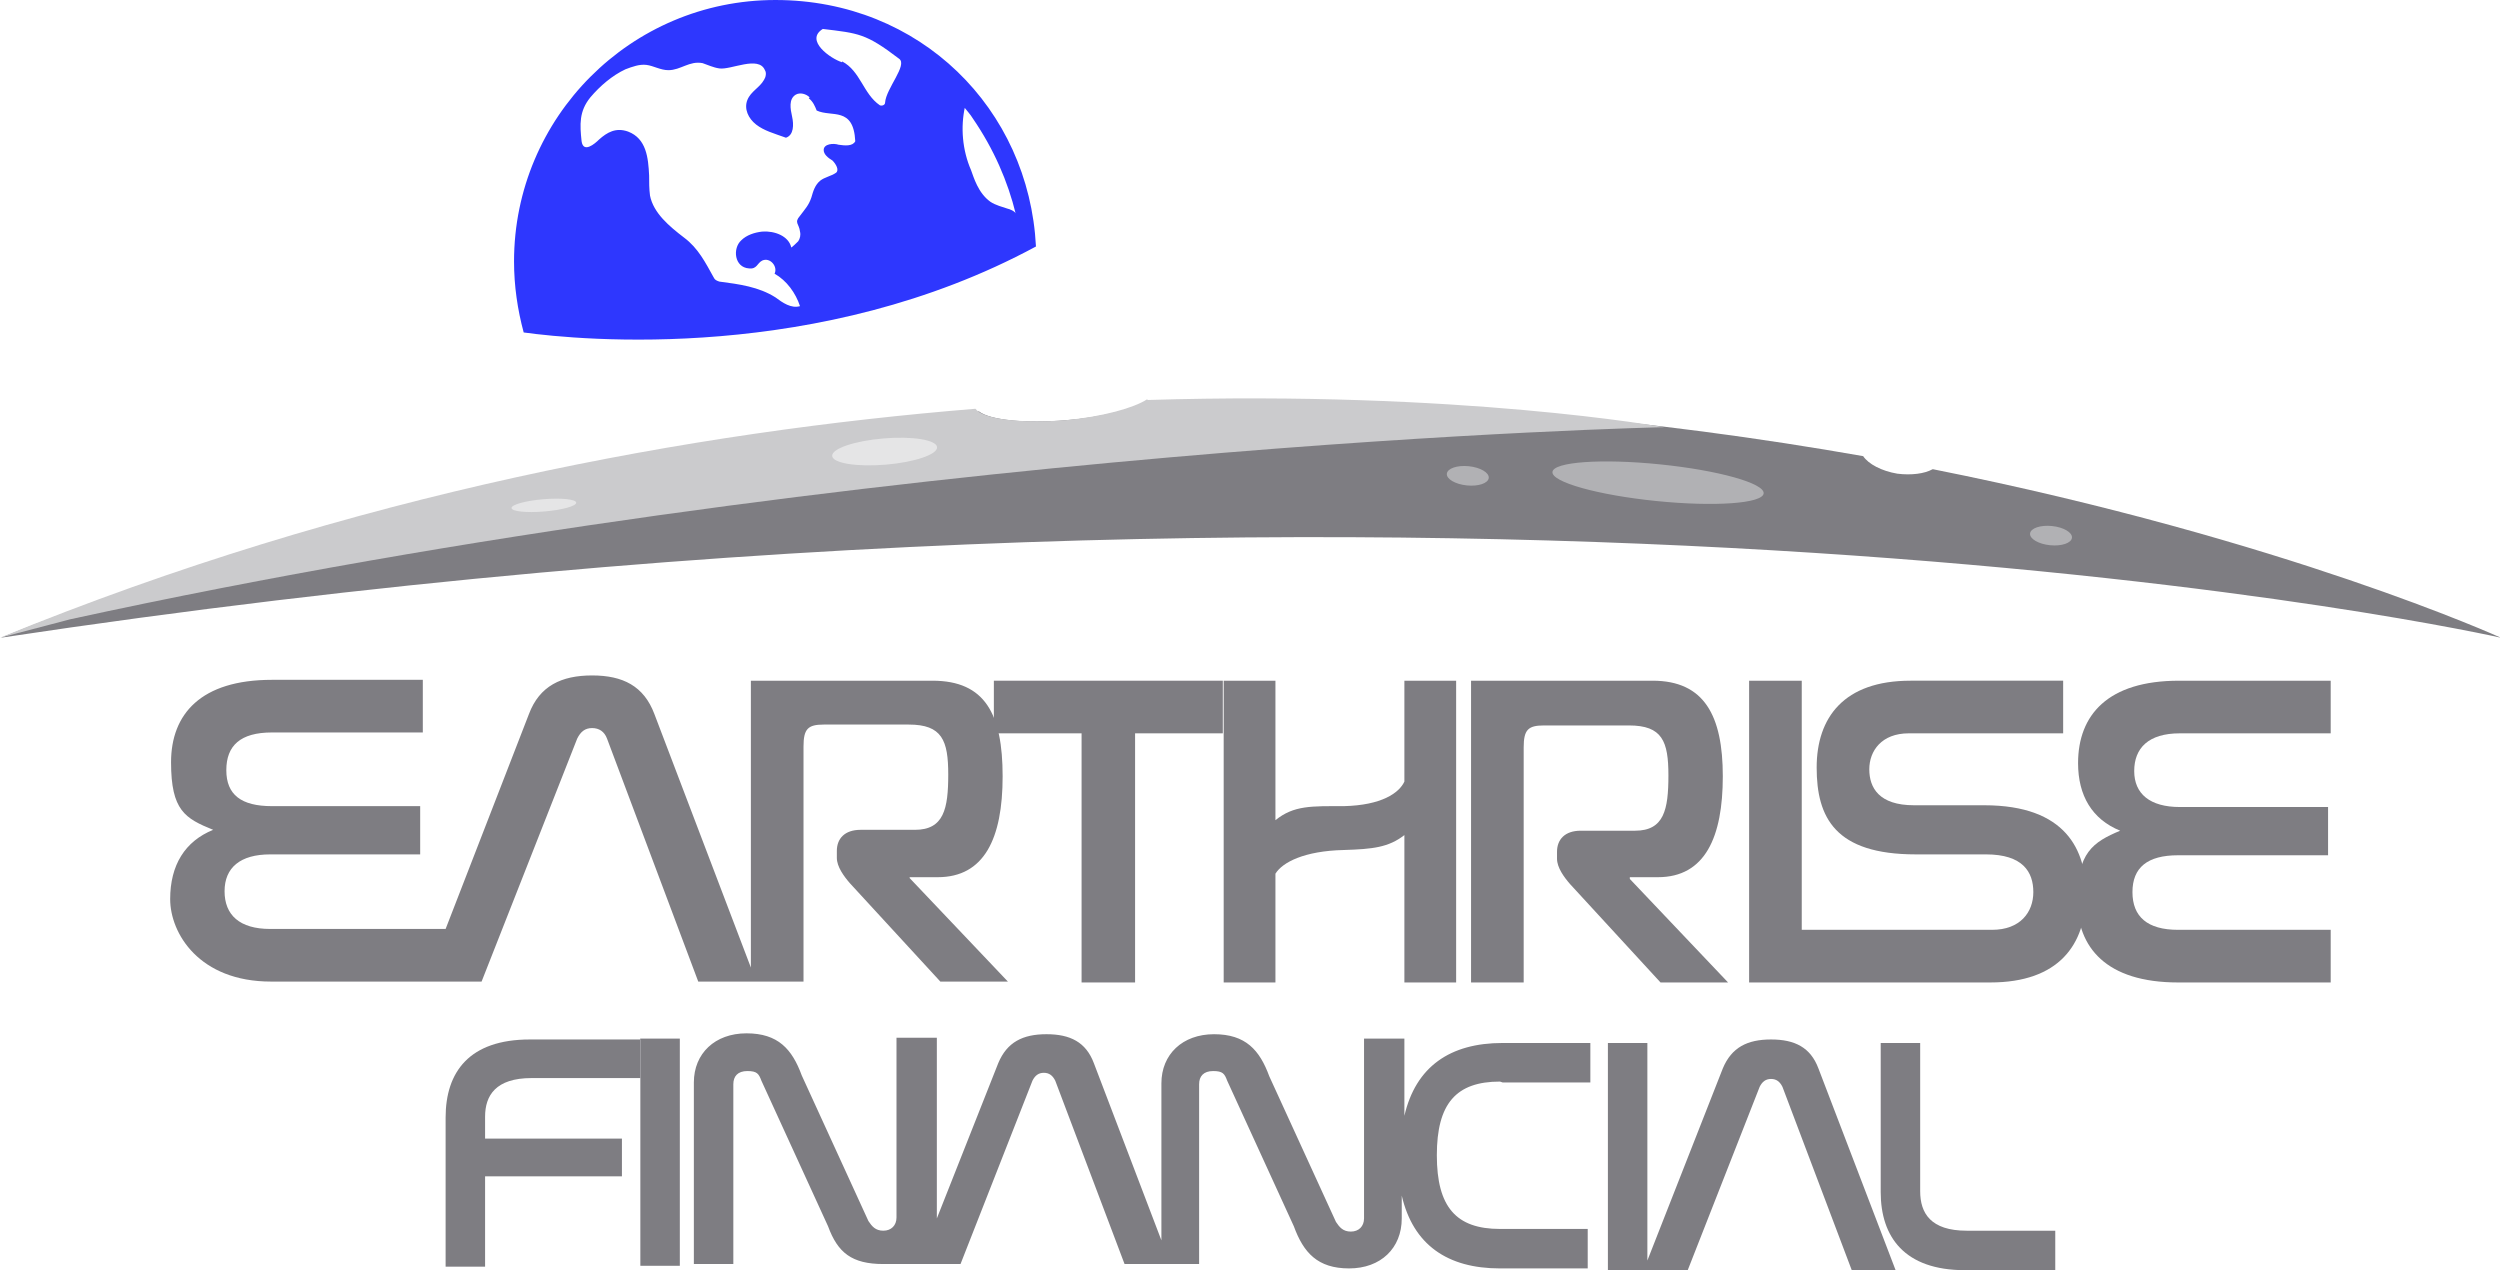
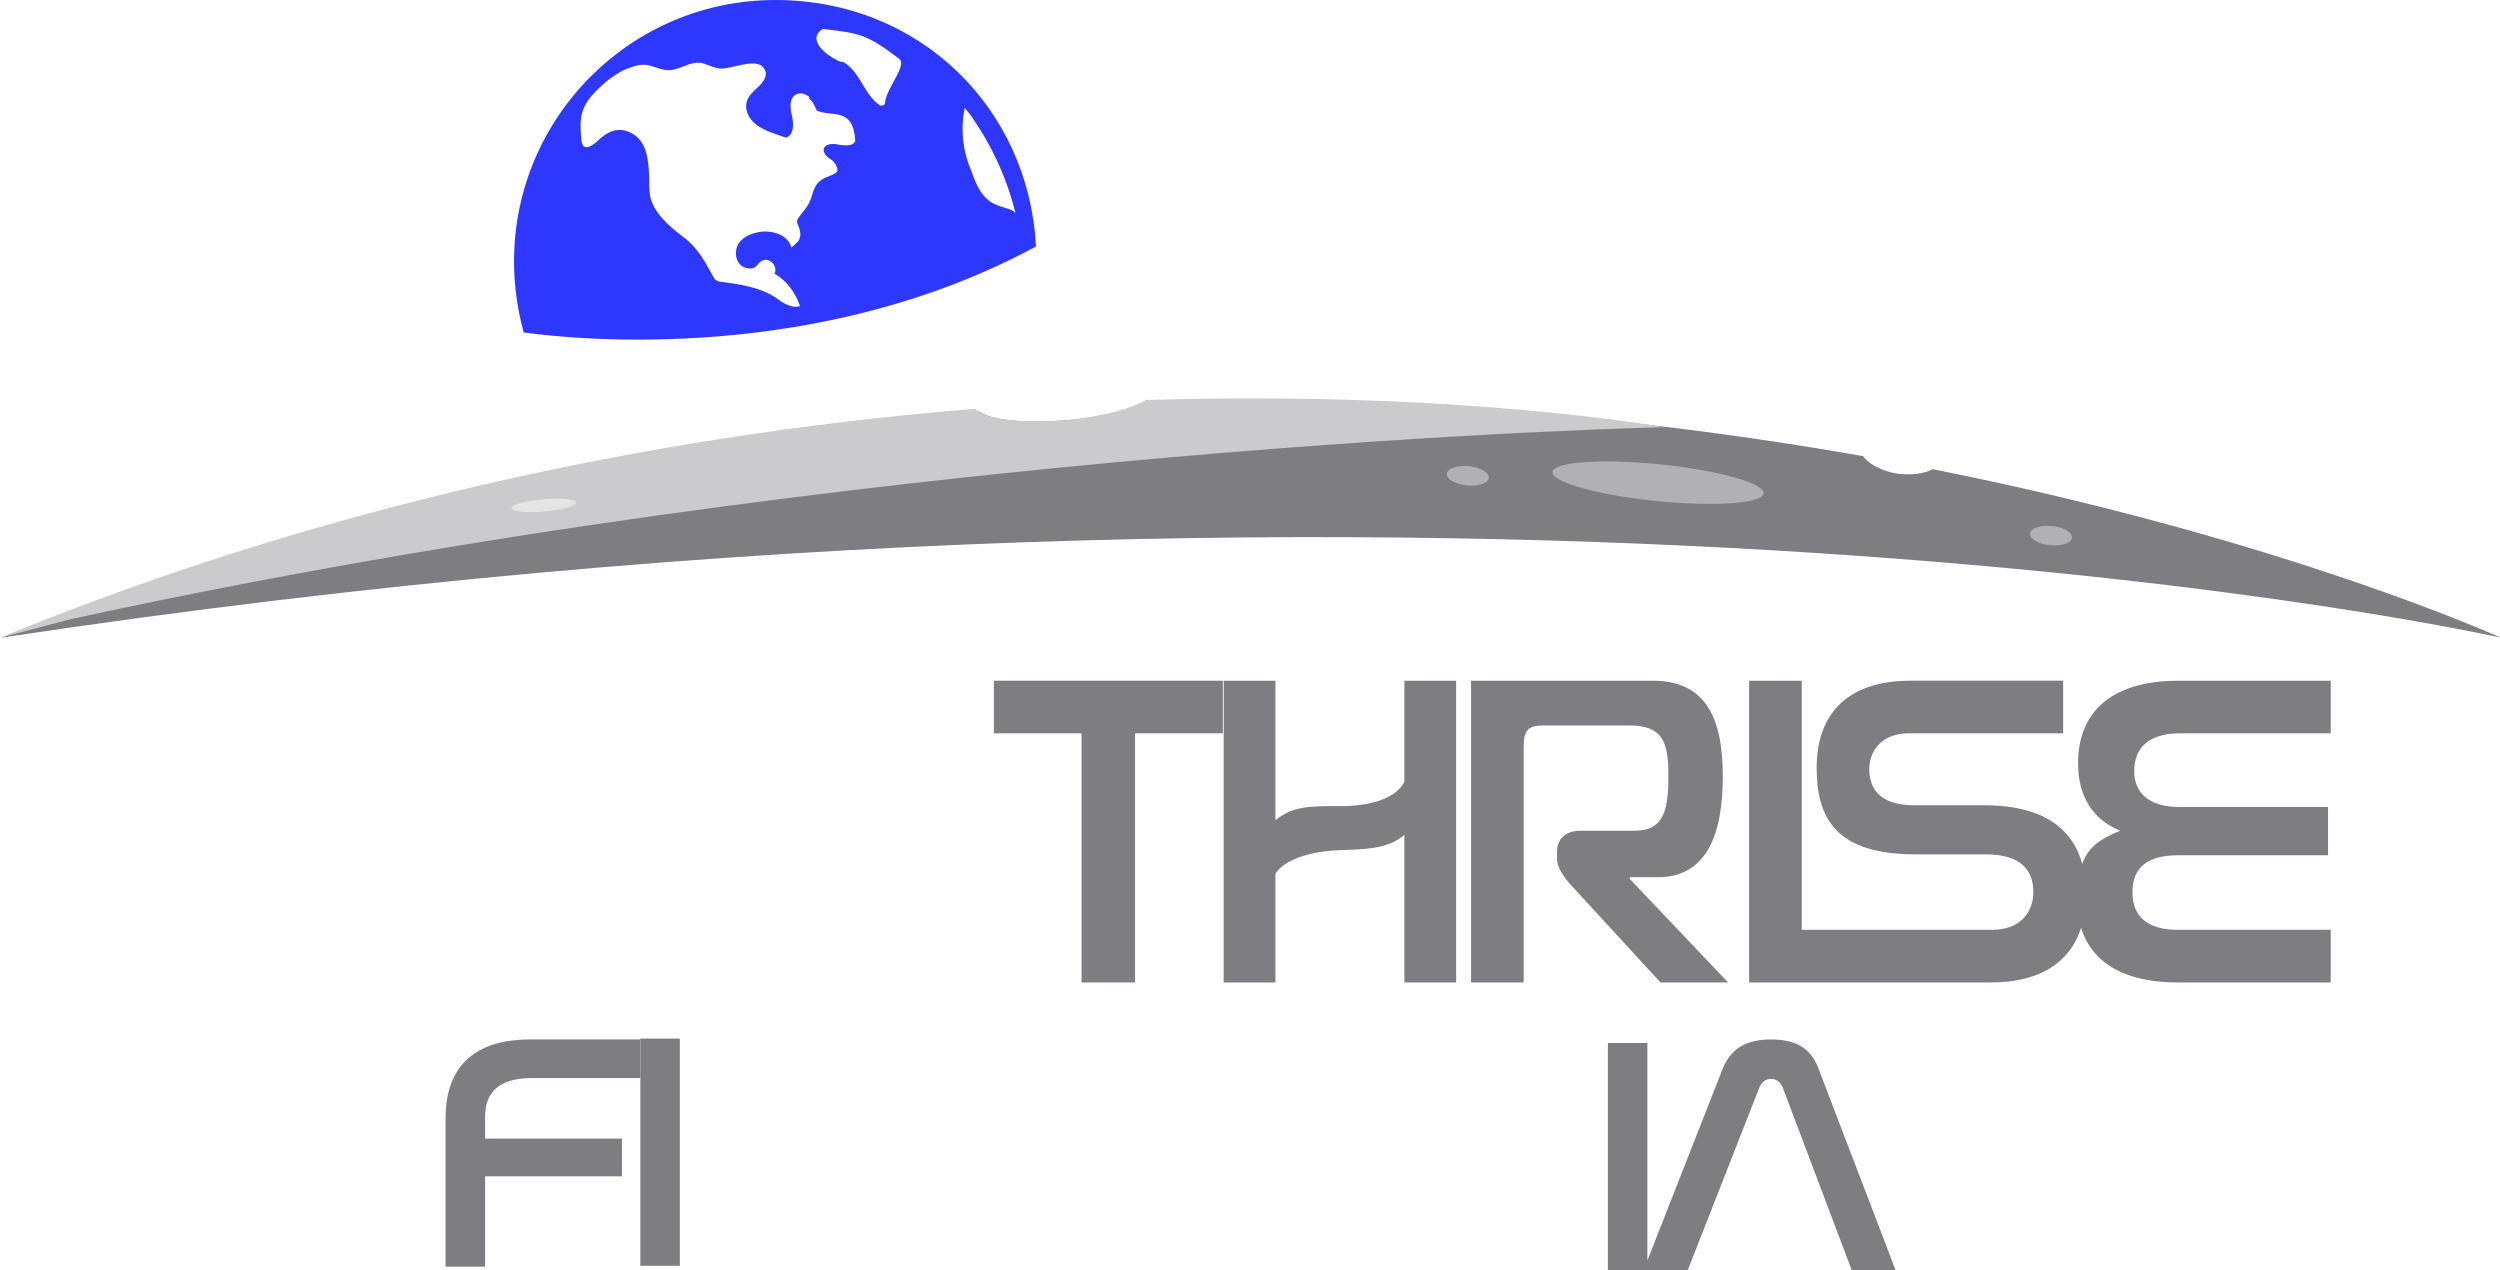
<svg xmlns="http://www.w3.org/2000/svg" id="Logo" width="285" height="144.8" version="1.1" viewBox="0 0 285 144.8">
  <defs>
    <style>
      .cls-1 {
        fill: #2e37fe;
      }

      .cls-1, .cls-2, .cls-3, .cls-4, .cls-5 {
        stroke-width: 0px;
      }

      .cls-2 {
        fill: #b1b1b4;
      }

      .cls-3 {
        fill: #cbcbcd;
      }

      .cls-4 {
        fill: #e5e5e6;
      }

      .cls-5 {
        fill: #7e7d82;
      }
    </style>
  </defs>
  <path class="cls-5" d="M220.3,53.5c-.9.5-2.4.7-4,.5-1.8-.3-3.3-1.1-3.9-2-23.3-4.1-51.1-7-82.1-6.1-1.7.9-5,1.7-8.7,2-4.7.4-8.7,0-10-1-34.6,2.7-72.4,10.2-111.5,25.8,171.1-25.8,285,0,285,0,0,0-24.6-11.2-64.7-19.2Z" />
  <path class="cls-3" d="M130.8,45.5c-1.5,1-5.1,2-9.3,2.4-5.1.4-9.4-.1-10.3-1.3C79.2,49.2,40.3,56.2,0,72.7l8-2.1c91.7-20,181.7-21.9,181.7-21.9,0,0-23.2-4.2-58.9-3.1Z" />
  <g>
    <path class="cls-5" d="M73,118.4v4.5h-12.4c-4.1,0-5.3,2-5.3,4.4v2.5h15.6v4.3h-15.6v10.3h-4.5v-17c0-5.2,2.7-8.9,9.6-8.9h12.7Z" />
    <path class="cls-5" d="M77.5,118.4v25.9h-4.5v-25.9h4.5Z" />
-     <path class="cls-5" d="M171.3,123.4h10v-4.5h-10c-6,0-9.9,2.7-11.2,8.3v-8.8h-4.6v20.5c0,.9-.6,1.5-1.5,1.5s-1.3-.5-1.7-1.1l-7.6-16.6c-1.1-3-2.7-4.8-6.3-4.8s-6,2.3-6,5.6v17.9l-7.7-20.2c-.9-2.4-2.7-3.3-5.4-3.3s-4.5.9-5.5,3.3l-7,17.7v-20.6h-4.6v20.5c0,.9-.6,1.5-1.5,1.5s-1.3-.5-1.7-1.1l-7.6-16.6c-1.1-3-2.7-4.8-6.3-4.8s-6,2.3-6,5.6v20.7h4.5v-20.5c0-.9.5-1.5,1.6-1.5s1.3.3,1.6,1.1l7.6,16.6c1.1,3,2.7,4.3,6.3,4.3s8.8,0,8.8,0l8.2-20.9c.3-.6.7-.9,1.3-.9s1,.3,1.3.9l7.9,20.9h8.5v-20.5c0-.9.5-1.5,1.6-1.5s1.3.3,1.6,1.1l7.6,16.6c1.1,3,2.7,4.8,6.3,4.8s6-2.3,6-5.7v-2.6c1.3,5.6,5.2,8.3,11.2,8.3h10v-4.5h-10c-5,0-7.2-2.5-7.2-8.4s2.2-8.4,7.2-8.4Z" />
    <path class="cls-5" d="M207.3,121.8c-.9-2.4-2.7-3.3-5.4-3.3s-4.5.9-5.5,3.3l-8.6,21.9v-24.8h-4.5v25.9h9.1l8.2-20.9c.3-.6.7-.9,1.3-.9s1,.3,1.3.9l7.9,20.9h5l-8.8-23Z" />
-     <path class="cls-5" d="M218.9,118.9v16.9c0,2.5,1.2,4.5,5.3,4.5h10.1v4.5h-10.3c-6.9,0-9.6-3.8-9.6-8.9v-17h4.5Z" />
  </g>
  <ellipse class="cls-2" cx="189" cy="55" rx="2.1" ry="12.1" transform="translate(115.2 237.5) rotate(-84.2)" />
  <ellipse class="cls-2" cx="167.3" cy="54.3" rx="1.1" ry="2.4" transform="translate(96.4 215.2) rotate(-84.2)" />
  <ellipse class="cls-2" cx="233.8" cy="61" rx="1.1" ry="2.4" transform="translate(149.5 287.5) rotate(-84.2)" />
-   <ellipse class="cls-4" cx="100.9" cy="51.4" rx="6" ry="1.5" transform="translate(-4 8.7) rotate(-4.8)" />
  <ellipse class="cls-4" cx="62" cy="57.6" rx="3.7" ry=".7" transform="translate(-4.6 5.4) rotate(-4.8)" />
  <path class="cls-1" d="M59.7,37.9c-.7-2.6-1.1-5.3-1.1-8.1,0-16.4,13.3-29.8,29.8-29.8s28.9,12.4,29.7,28.1c-24.6,13.3-51.9,10.7-58.4,9.8ZM110,12.2h0c-.5,2.3-.3,4.9.7,7.2.3.8.8,2.6,2.2,3.6.6.4,1.4.6,2,.8.1,0,.9.3.9.6h0c-.9-3.7-2.5-7.4-4.9-10.9-.3-.5-.7-.9-1-1.3ZM96,7c2.1,1.1,2.4,3.7,4.3,5,.2.1.6,0,.6-.3.1-1.6,2.6-4.3,1.6-5-3.8-2.9-4.6-2.9-8.7-3.4-2.1,1.3.9,3.4,2.2,3.8ZM92.3,11.1c-.4-.4-1.1-.6-1.6-.3-.8.5-.6,1.6-.4,2.5.2.9.2,2.1-.7,2.4-1.4-.5-2.5-.8-3.4-1.5s-1.4-1.8-1-2.8c.4-1,1.4-1.4,1.9-2.3.2-.3.3-.8.1-1.1-.7-1.7-3.9,0-5.2-.2-.7-.1-1.3-.4-1.9-.6-1.5-.3-2.5.8-3.9.8-.9,0-1.7-.5-2.5-.6-.8-.1-1.6.2-2.4.5-1.5.7-2.9,1.9-4,3.2-1.3,1.6-1.2,3.1-1,5,.2,1.4,1.5.3,2-.2.9-.8,1.9-1.4,3.3-.9,2.1.8,2.3,3,2.4,5,0,.8,0,1.5.1,2.3.4,2,2.2,3.5,3.9,4.8,1.6,1.2,2.4,2.8,3.4,4.6.1.2.3.3.6.4,2.3.3,4.5.6,6.4,1.8.8.6,1.8,1.3,2.8,1-.5-1.5-1.5-2.9-2.9-3.7.4-.8-.5-1.9-1.4-1.5-.6.3-.6,1-1.5.9-1.7-.1-1.9-2.3-.9-3.2.6-.6,1.5-.9,2.4-1,1.4-.1,3,.5,3.3,1.8,0,.1.8-.7.8-.7.2-.3.3-.7.2-1.1-.1-.9-.7-1,0-1.8.6-.8,1-1.2,1.3-2.1.2-.7.4-1.4,1-1.9.5-.4,1.2-.5,1.8-.9.4-.3,0-1-.4-1.4-.5-.3-1-.7-1-1.2,0-.7,1.1-.8,1.7-.6.7.1,1.6.2,1.9-.4-.2-4-2.7-2.7-4.4-3.5-.2-.5-.4-1-.9-1.4Z" />
  <g>
    <polygon class="cls-5" points="139.4 77.6 113.3 77.6 113.3 83.6 123.3 83.6 123.3 112 129.4 112 129.4 83.6 139.4 83.6 139.4 77.6" />
    <path class="cls-5" d="M226.2,91.8h-8c-4,0-5.1-2-5.1-4.1s1.4-4.1,4.5-4.1h17.6v-6h-17.4c-7.6,0-10.7,4.2-10.7,9.9s2.1,9.9,11.3,9.9h8c4.2,0,5.4,2,5.4,4.3s-1.5,4.3-4.7,4.3h-21.7v-28.4h-6v34.4h27.5c7.8,0,10.9-4.3,10.9-10.1,0-4.9-2.2-10.1-11.6-10.1Z" />
    <path class="cls-5" d="M265.7,77.6v6h-17.2c-3.6,0-5.2,1.7-5.2,4.3s1.8,4.1,5.2,4.1h16.9v5.5h-17.1c-3.5,0-5.2,1.4-5.2,4.2s1.7,4.3,5.2,4.3h17.4v6h-17.4c-8.2,0-11.5-4-11.5-9.4s1.8-6.6,4.9-7.9c-3.2-1.3-4.8-4-4.8-7.7,0-5.5,3.4-9.4,11.5-9.4h17.2Z" />
    <path class="cls-5" d="M167.7,112v-34.4h20.7c5.9,0,8,4,8,10.9s-2,11.5-7.4,11.5h-3.2v.2l11.2,11.8h-7.7l-10.3-11.2c-.7-.8-1.5-1.9-1.5-2.9v-.8c0-1.4.9-2.4,2.7-2.4h6.2c3.3,0,3.8-2.4,3.8-6.3s-.7-5.7-4.5-5.7h-9.7c-1.8,0-2.3.5-2.3,2.5v26.8h-6Z" />
-     <path class="cls-5" d="M103.7,100.2v-.2h3.2c5.3,0,7.4-4.4,7.4-11.5s-2-10.9-8-10.9h-20.7v32.7l-11-28.9c-1.2-3.2-3.6-4.4-7.1-4.4s-6,1.2-7.2,4.4l-9.5,24.5h-20c-3.5,0-5.2-1.6-5.2-4.3s1.8-4.2,5.2-4.2h17.1v-5.5h-16.9c-3.5,0-5.2-1.3-5.2-4.1s1.6-4.3,5.2-4.3h17.2v-6h-17.2c-8.1,0-11.5,3.9-11.5,9.4s1.6,6.4,4.8,7.7c-3.2,1.3-4.9,4-4.9,7.9s3.3,9.4,11.5,9.4h24l10.9-27.7c.4-.8.9-1.2,1.7-1.2s1.4.4,1.7,1.2l10.4,27.7h12v-26.8c0-2,.5-2.5,2.3-2.5h9.7c3.8,0,4.5,1.8,4.5,5.7s-.5,6.3-3.8,6.3h-6.2c-1.8,0-2.7,1-2.7,2.4v.8c0,1,.8,2.1,1.5,2.9l10.3,11.2h7.7l-11.2-11.8Z" />
    <path class="cls-5" d="M160.1,77.6v11.5c-.6,1.3-2.6,2.7-6.9,2.8-3.7,0-5.7-.1-7.8,1.6v-15.9h-5.9v34.4h5.9v-12.4c.8-1.3,3.3-2.6,7.8-2.7,3.3-.1,5.1-.3,6.9-1.7v16.8h5.9v-34.4h-5.9Z" />
  </g>
</svg>